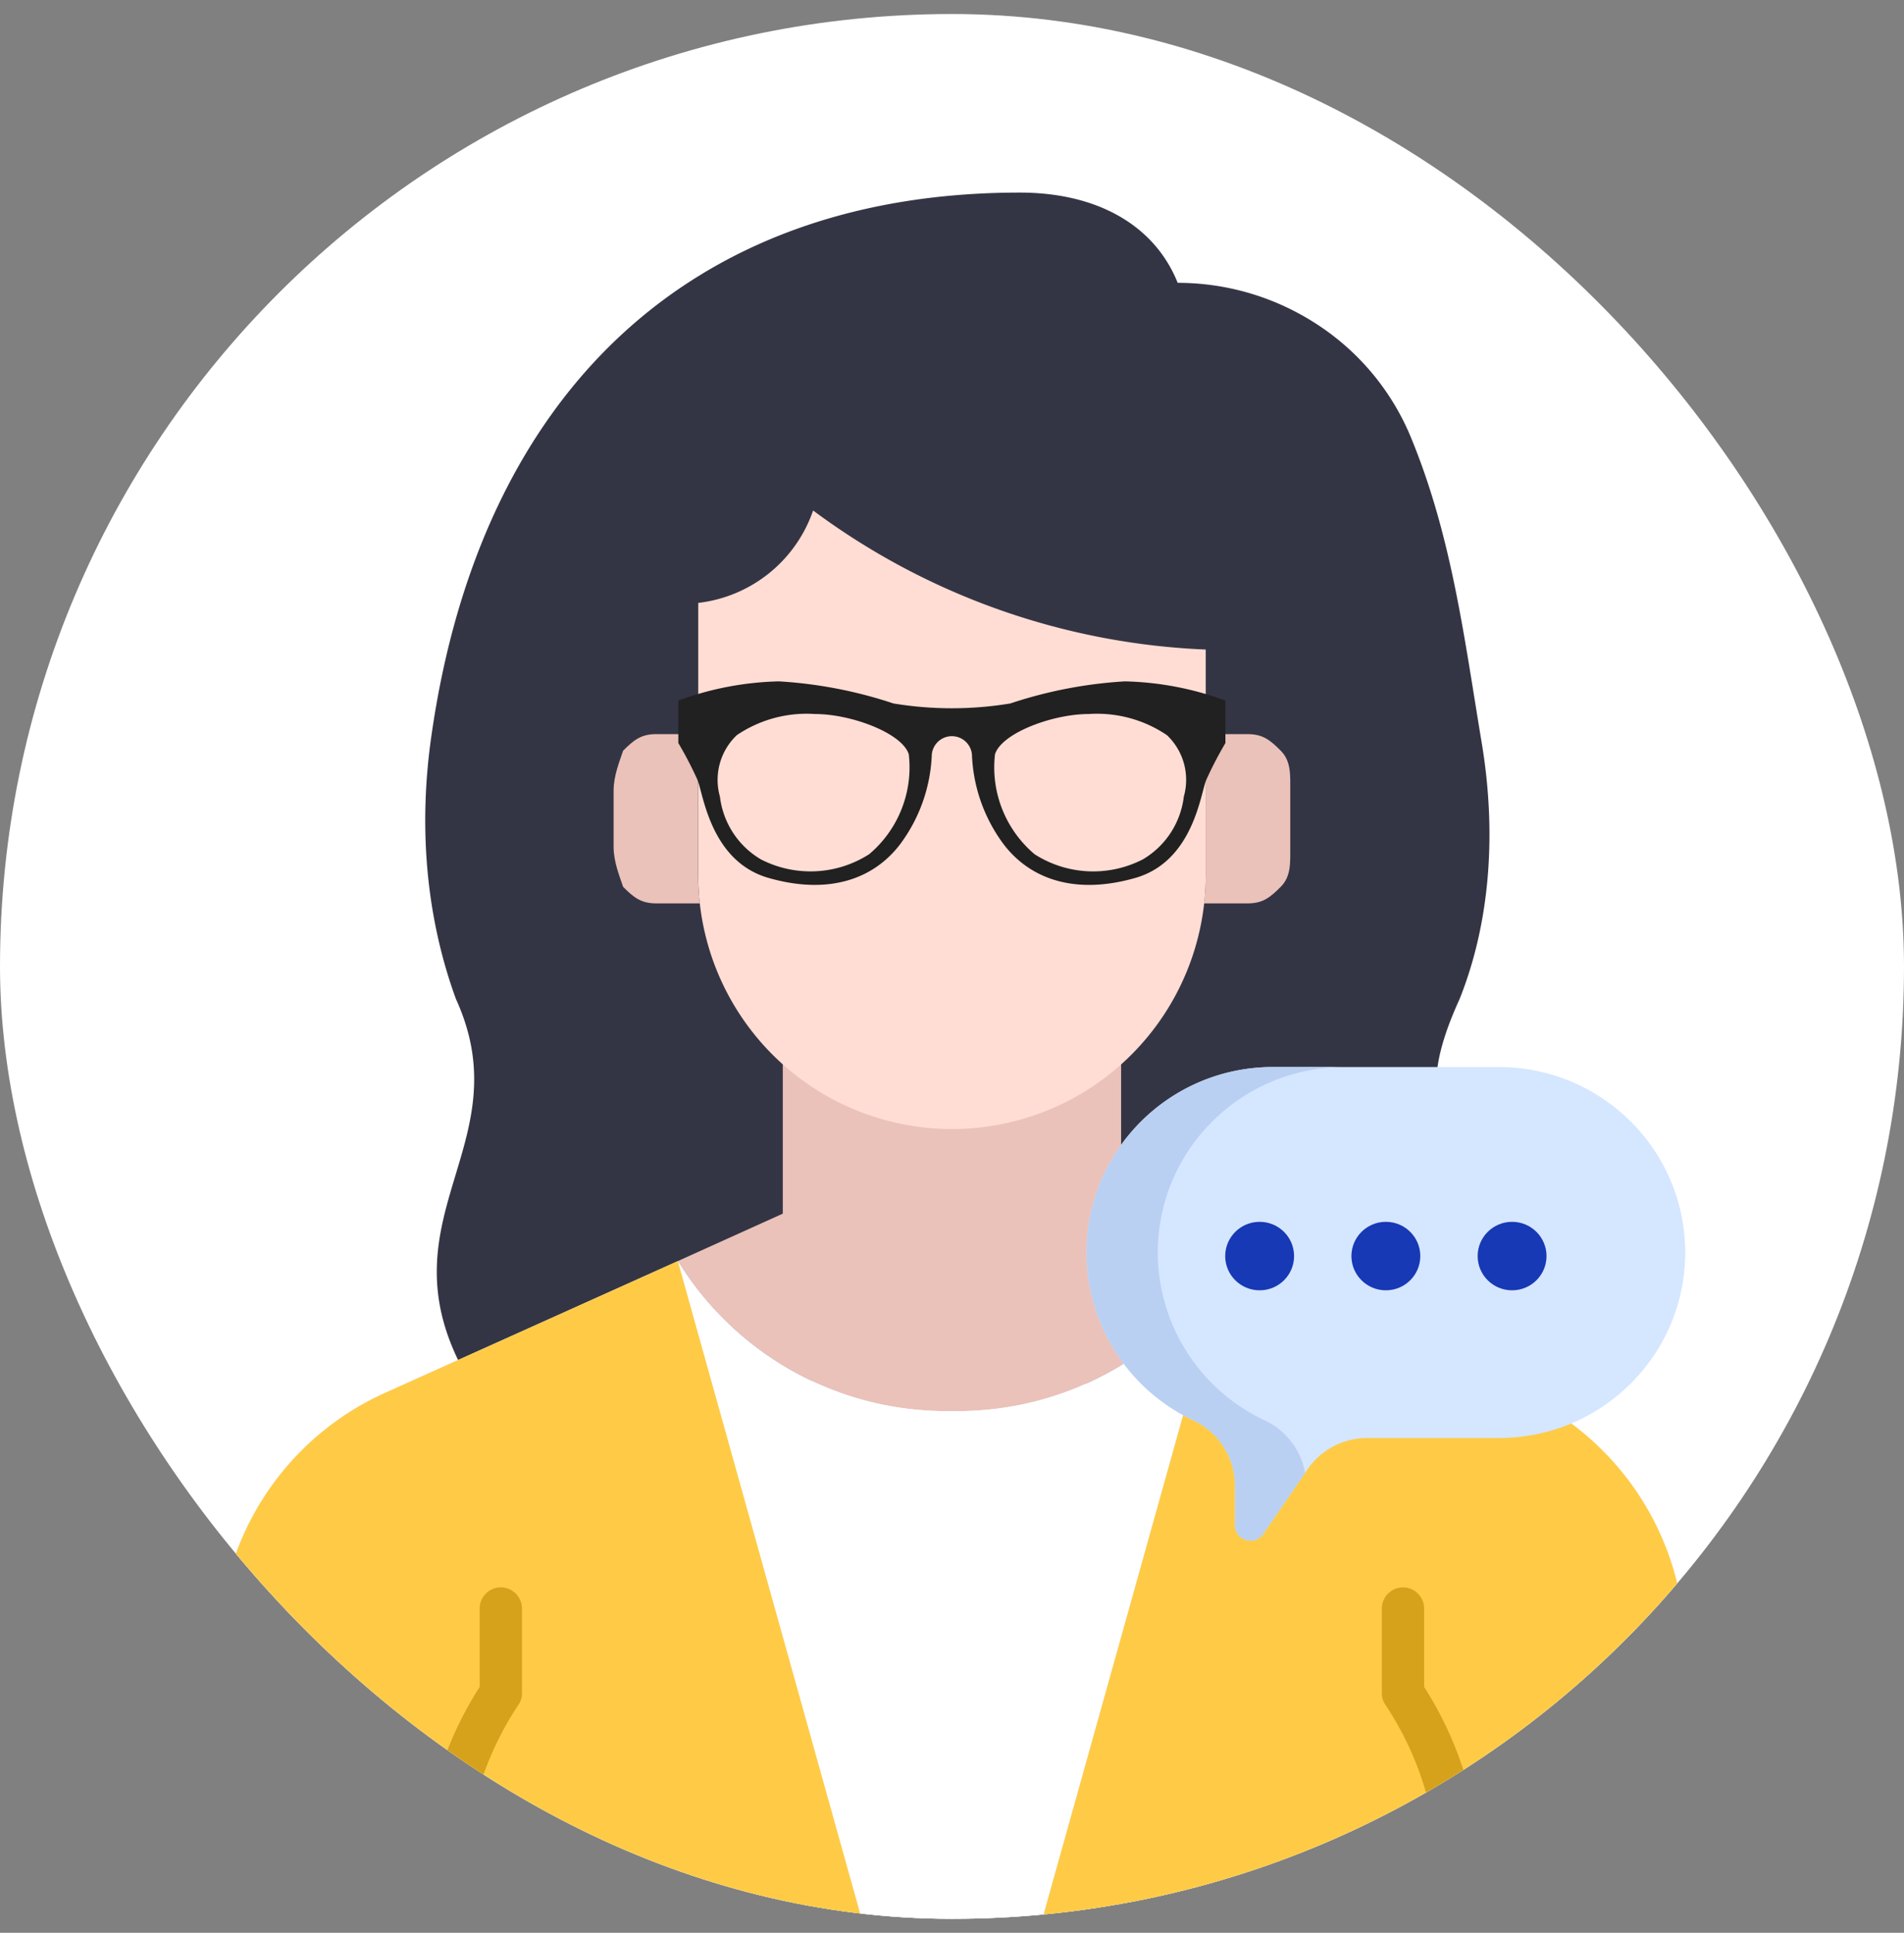
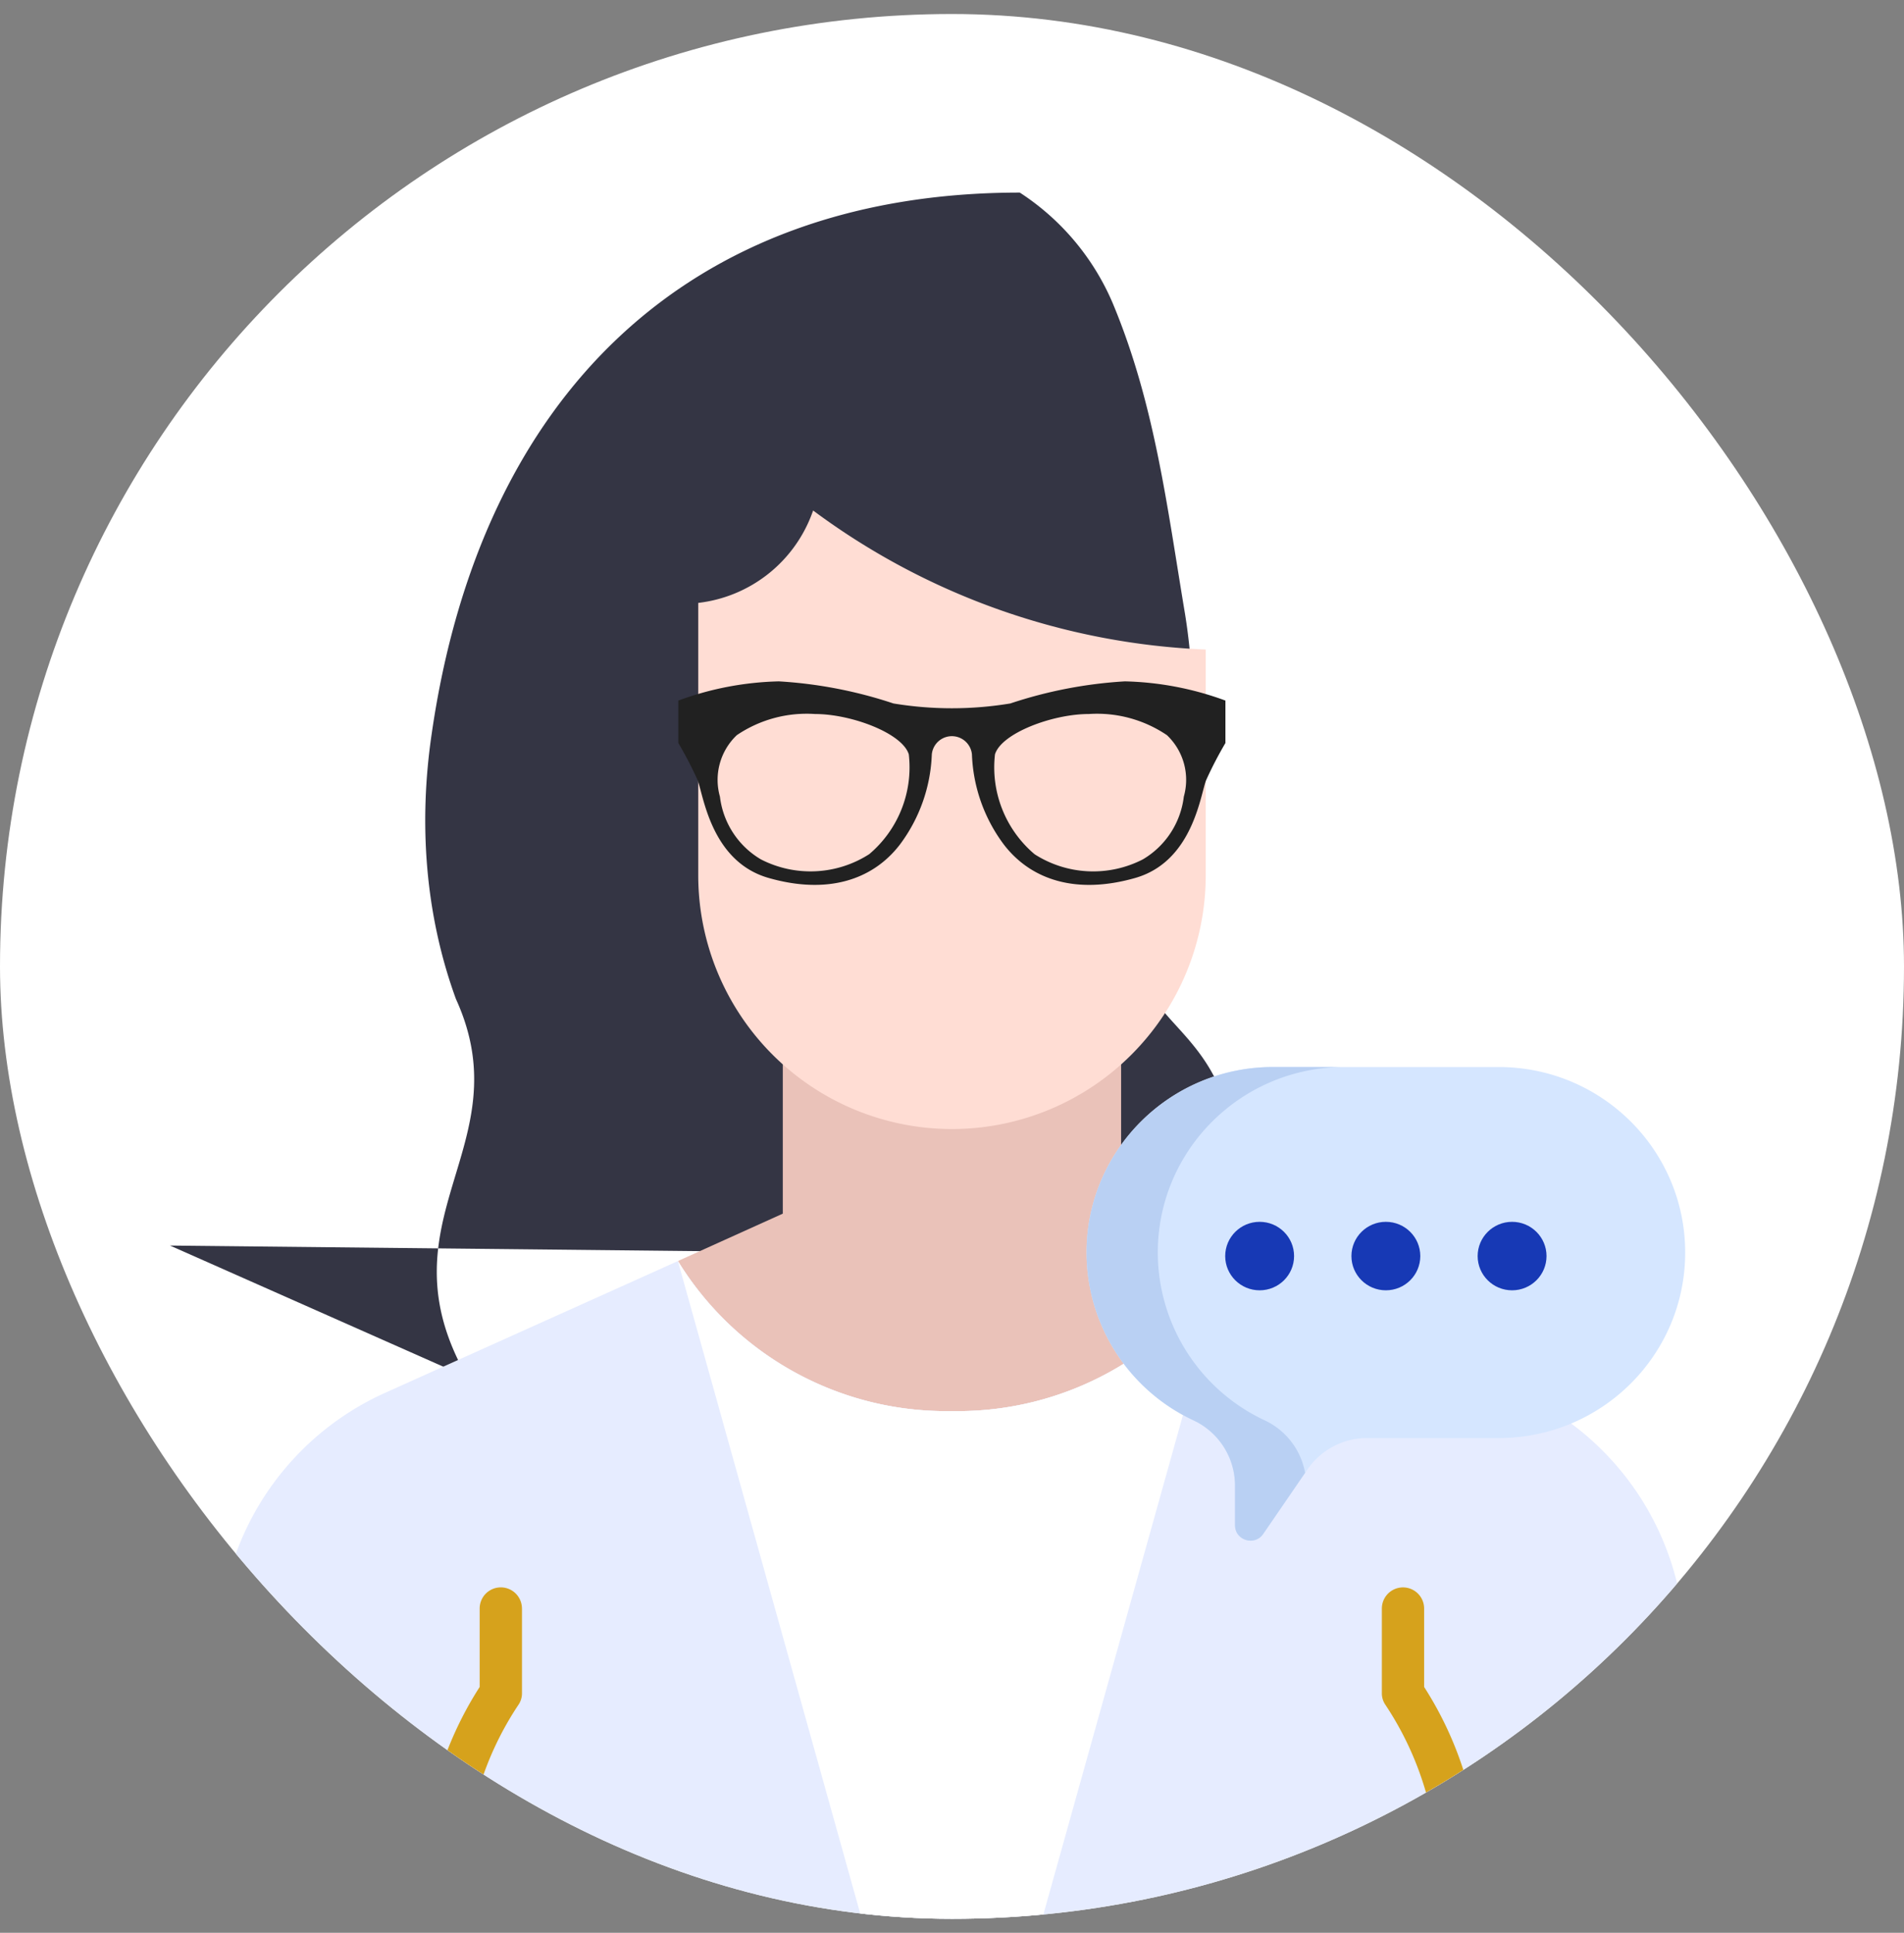
<svg xmlns="http://www.w3.org/2000/svg" width="68" height="69" fill="none">
  <rect width="100%" height="100%" fill="#808080" stroke="none" />
  <g clip-path="url(#clip0_2924_33989)">
    <rect y=".5" width="68" height="68" rx="34" fill="#fff" />
-     <path d="M16.685 49.167c-3.222-5.64 1.992-8.259-.402-13.504-1.103-3.022-1.335-6.272-.867-9.455C17.153 14.163 24.54 6.875 36.421 6.875c2.82 0 4.834 1.208 5.639 3.222 1.767 0 3.495.514 4.974 1.48a8.83 8.83 0 013.323 3.958c1.499 3.59 1.935 7.24 2.577 11.076.489 3.018.329 6.213-.805 9.052-2.538 5.559 1.46 4.673 2.416 9.073.146.778.199 1.97 0 2.736-.198.766-.148 1.479-.654 2.087l-37.206-.392z" fill="#343544" />
+     <path d="M16.685 49.167c-3.222-5.64 1.992-8.259-.402-13.504-1.103-3.022-1.335-6.272-.867-9.455C17.153 14.163 24.54 6.875 36.421 6.875a8.83 8.83 0 013.323 3.958c1.499 3.59 1.935 7.24 2.577 11.076.489 3.018.329 6.213-.805 9.052-2.538 5.559 1.46 4.673 2.416 9.073.146.778.199 1.97 0 2.736-.198.766-.148 1.479-.654 2.087l-37.206-.392z" fill="#343544" />
    <path d="M43.786 45.018a11.252 11.252 0 01-9.788 5.357 11.252 11.252 0 01-9.787-5.357l3.746-1.692v-6.343a9.039 9.039 0 0012.083 0v6.343l3.746 1.692z" fill="#EAC2B9" />
    <path d="M60.181 58.904v8.84a.755.755 0 01-.755.756H8.576a.755.755 0 01-.756-.755v-8.841a10.061 10.061 0 015.941-9.184l10.452-4.702a11.253 11.253 0 009.788 5.357 11.253 11.253 0 009.787-5.357l10.453 4.703a10.062 10.062 0 015.94 9.183z" fill="#E6ECFF" />
-     <path d="M30.779 68.5H8.576a.755.755 0 01-.756-.755v-8.841a10.061 10.061 0 015.941-9.184l10.452-4.702L30.78 68.5zm23.465-18.78l-10.452-4.702L37.227 68.5H59.43a.755.755 0 00.755-.755v-8.841a10.061 10.061 0 00-5.941-9.184z" fill="#FFCB46" />
    <path d="M43.063 23.188a25.221 25.221 0 01-14.022-4.963l-.035.094a4.94 4.94 0 01-4.069 3.204v9.72a9.062 9.062 0 0018.125 0v-8.055z" fill="#FFDDD4" />
-     <path d="M46.081 28.222v2.014c-.001.534.038 1.045-.34 1.422-.377.378-.636.59-1.17.592H43c.04-.334.06-.67.06-1.007v-5.035h1.51c.535.002.794.215 1.171.592.378.377.339.889.34 1.422zM24.995 32.25h-1.57c-.534-.002-.794-.214-1.171-.591-.126-.378-.338-.89-.34-1.423v-2.014c.002-.533.214-1.045.34-1.422.377-.377.637-.59 1.17-.592h1.51v5.035c0 .337.02.673.061 1.007z" fill="#EAC2B9" />
    <path d="M18.642 57.424v3.02a.723.723 0 01-.131.423 11.225 11.225 0 00-1.883 6.233v1.4h-1.51v-1.4a12.67 12.67 0 012.013-6.877v-2.8a.755.755 0 011.51 0zM52.876 67.1v1.4h-1.51v-1.4c0-2.218-.655-4.386-1.883-6.233a.723.723 0 01-.131-.422v-3.021a.755.755 0 011.51 0v2.799a12.695 12.695 0 012.014 6.877z" fill="#D6A21C" />
    <path d="M43.786 45.018L37.22 68.5h-6.445L24.21 45.018a11.253 11.253 0 009.787 5.357 11.253 11.253 0 009.788-5.357z" fill="#fff" />
    <path d="M40.176 24.324a15.894 15.894 0 00-4.093.789 12.793 12.793 0 01-4.175 0 15.893 15.893 0 00-4.092-.789c-1.226.029-2.44.26-3.59.686v1.515c.253.427.482.868.686 1.32.206.503.468 2.906 2.538 3.497 2.08.595 3.703.088 4.686-1.188a5.714 5.714 0 001.143-3.224.72.72 0 011.433 0 5.714 5.714 0 001.143 3.224c.983 1.276 2.606 1.783 4.687 1.189 2.07-.591 2.331-2.995 2.537-3.498.205-.452.434-.892.686-1.32V25.01a11.086 11.086 0 00-3.59-.686zm-9.137 6.172a3.88 3.88 0 01-3.864.183 3.012 3.012 0 01-1.463-2.24 2.2 2.2 0 01.602-2.194 4.453 4.453 0 012.797-.755c1.296 0 3.117.686 3.346 1.44a4.058 4.058 0 01-1.418 3.567zm11.24-2.057a3.013 3.013 0 01-1.463 2.24 3.879 3.879 0 01-3.864-.182 4.058 4.058 0 01-1.417-3.567c.229-.754 2.05-1.44 3.346-1.44a4.453 4.453 0 012.796.755 2.198 2.198 0 01.602 2.194z" fill="#212121" />
    <path d="M53.525 38.092h-8.06c-3.678 0-6.66 2.965-6.66 6.622a6.62 6.62 0 003.816 5.99 2.574 2.574 0 011.487 2.326v1.42c0 .54.702.756 1.008.31l1.577-2.301a2.589 2.589 0 012.136-1.122h4.696c3.679 0 6.66-2.965 6.66-6.623 0-3.657-2.982-6.622-6.66-6.622z" fill="#D5E6FF" />
    <path d="M45.166 50.704a6.62 6.62 0 01-3.816-5.99c0-3.657 2.982-6.622 6.66-6.622h-2.545c-3.678 0-6.66 2.965-6.66 6.622a6.62 6.62 0 003.816 5.99 2.573 2.573 0 011.486 2.326v1.42c0 .54.703.756 1.008.31l1.496-2.181a2.58 2.58 0 00-1.445-1.875z" fill="#B9D0F3" />
    <path d="M46.217 44.84c0 .676-.55 1.223-1.23 1.223-.679 0-1.23-.547-1.23-1.222 0-.675.551-1.223 1.23-1.223.68 0 1.23.548 1.23 1.223zm4.508 0c0 .676-.55 1.223-1.23 1.223-.679 0-1.23-.547-1.23-1.222 0-.675.551-1.223 1.23-1.223.68 0 1.23.548 1.23 1.223zm4.508 0c0 .676-.551 1.223-1.23 1.223-.679 0-1.23-.547-1.23-1.222 0-.675.551-1.223 1.23-1.223.679 0 1.23.548 1.23 1.223z" fill="#1739B5" />
  </g>
  <defs>
    <clipPath id="clip0_2924_33989">
      <rect y=".5" width="68" height="68" rx="34" fill="#fff" />
    </clipPath>
  </defs>
</svg>